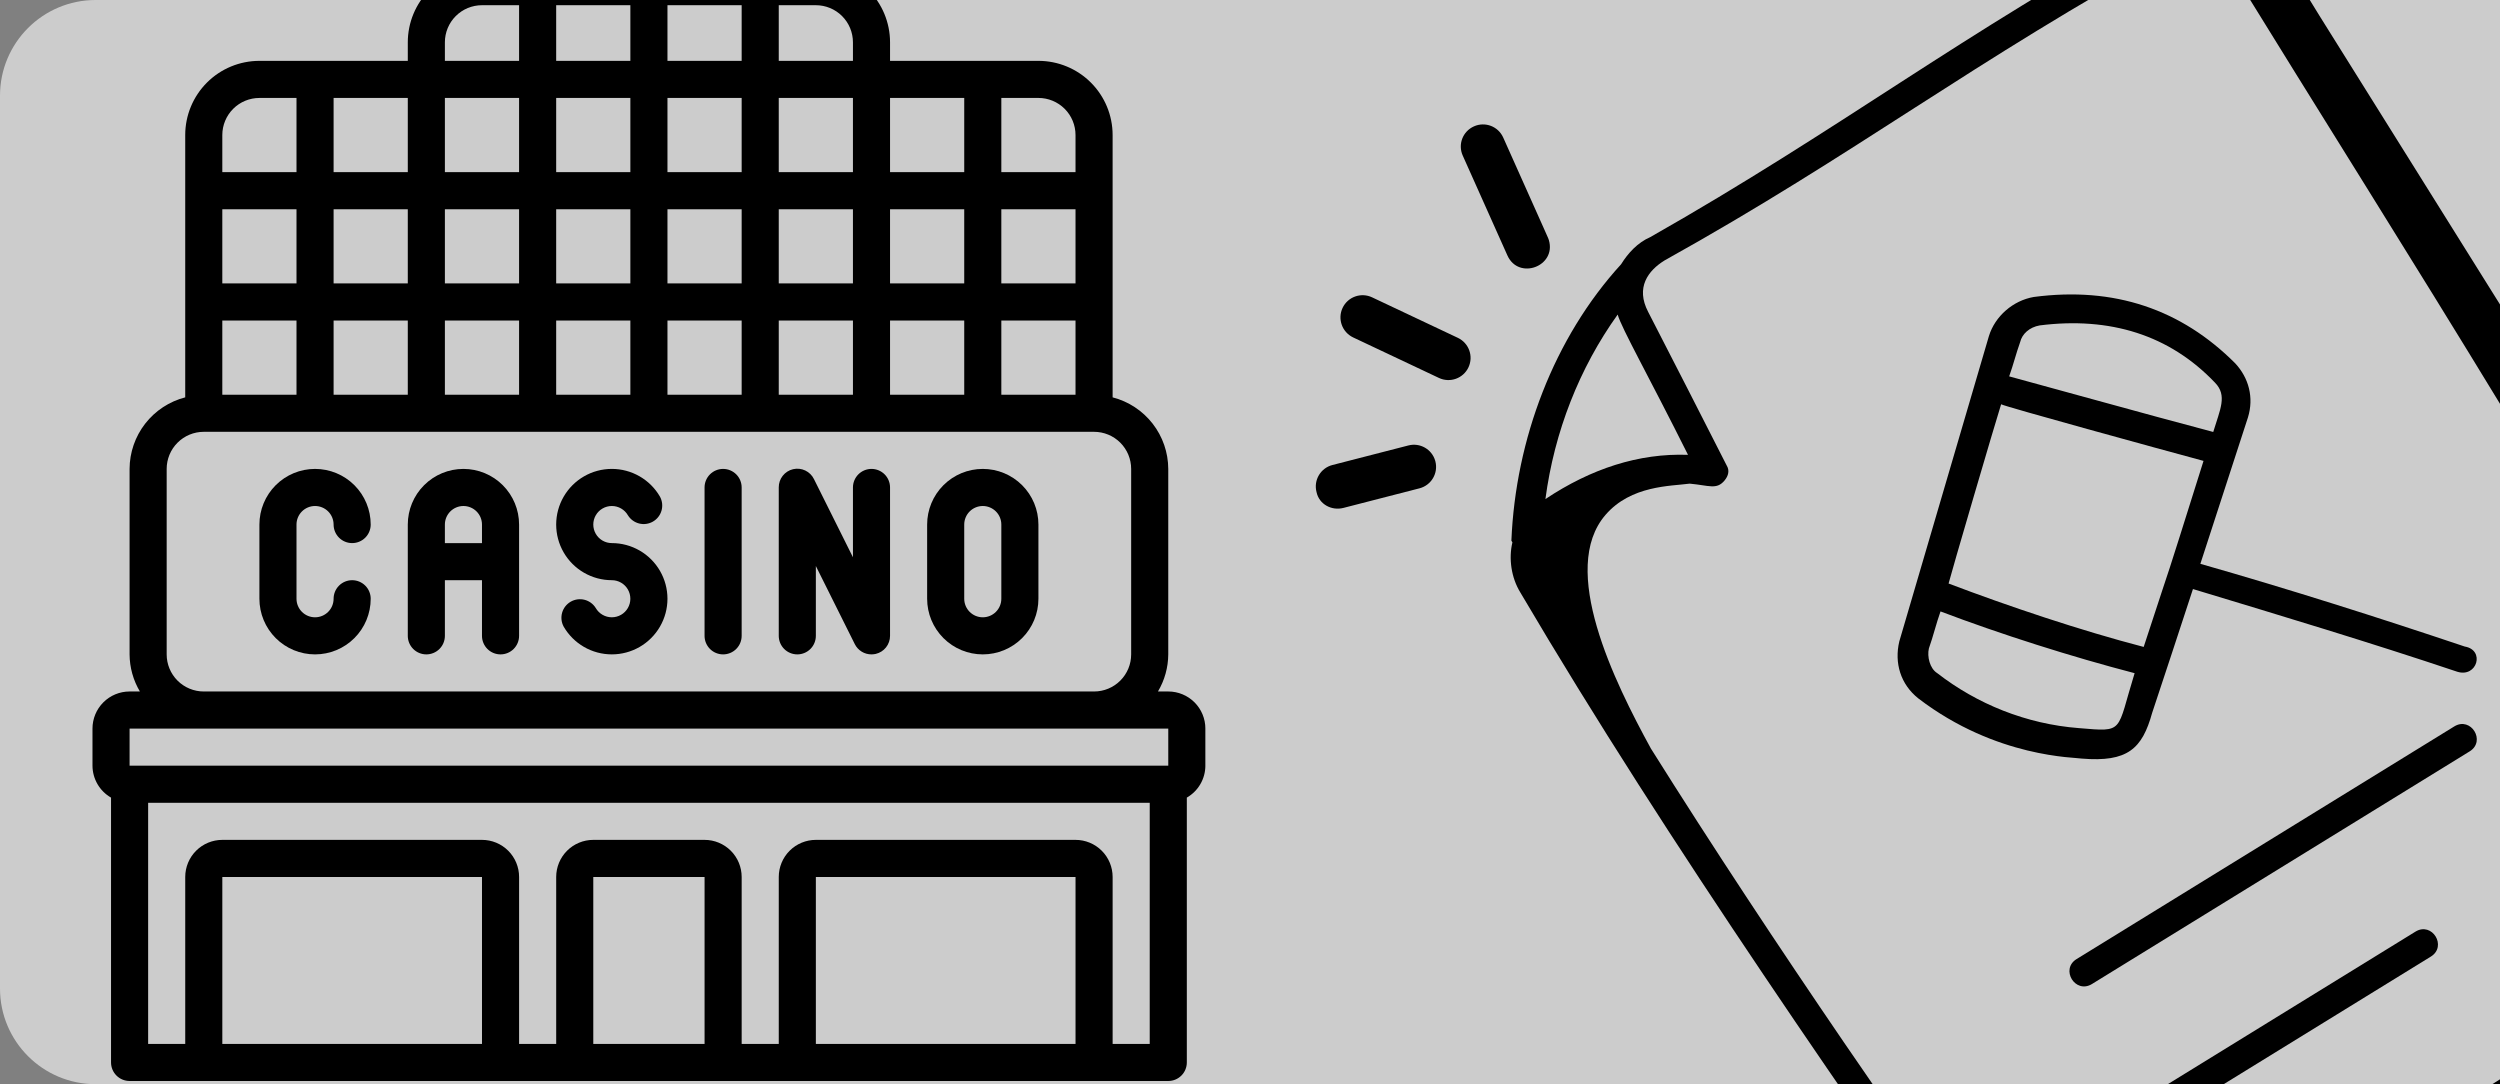
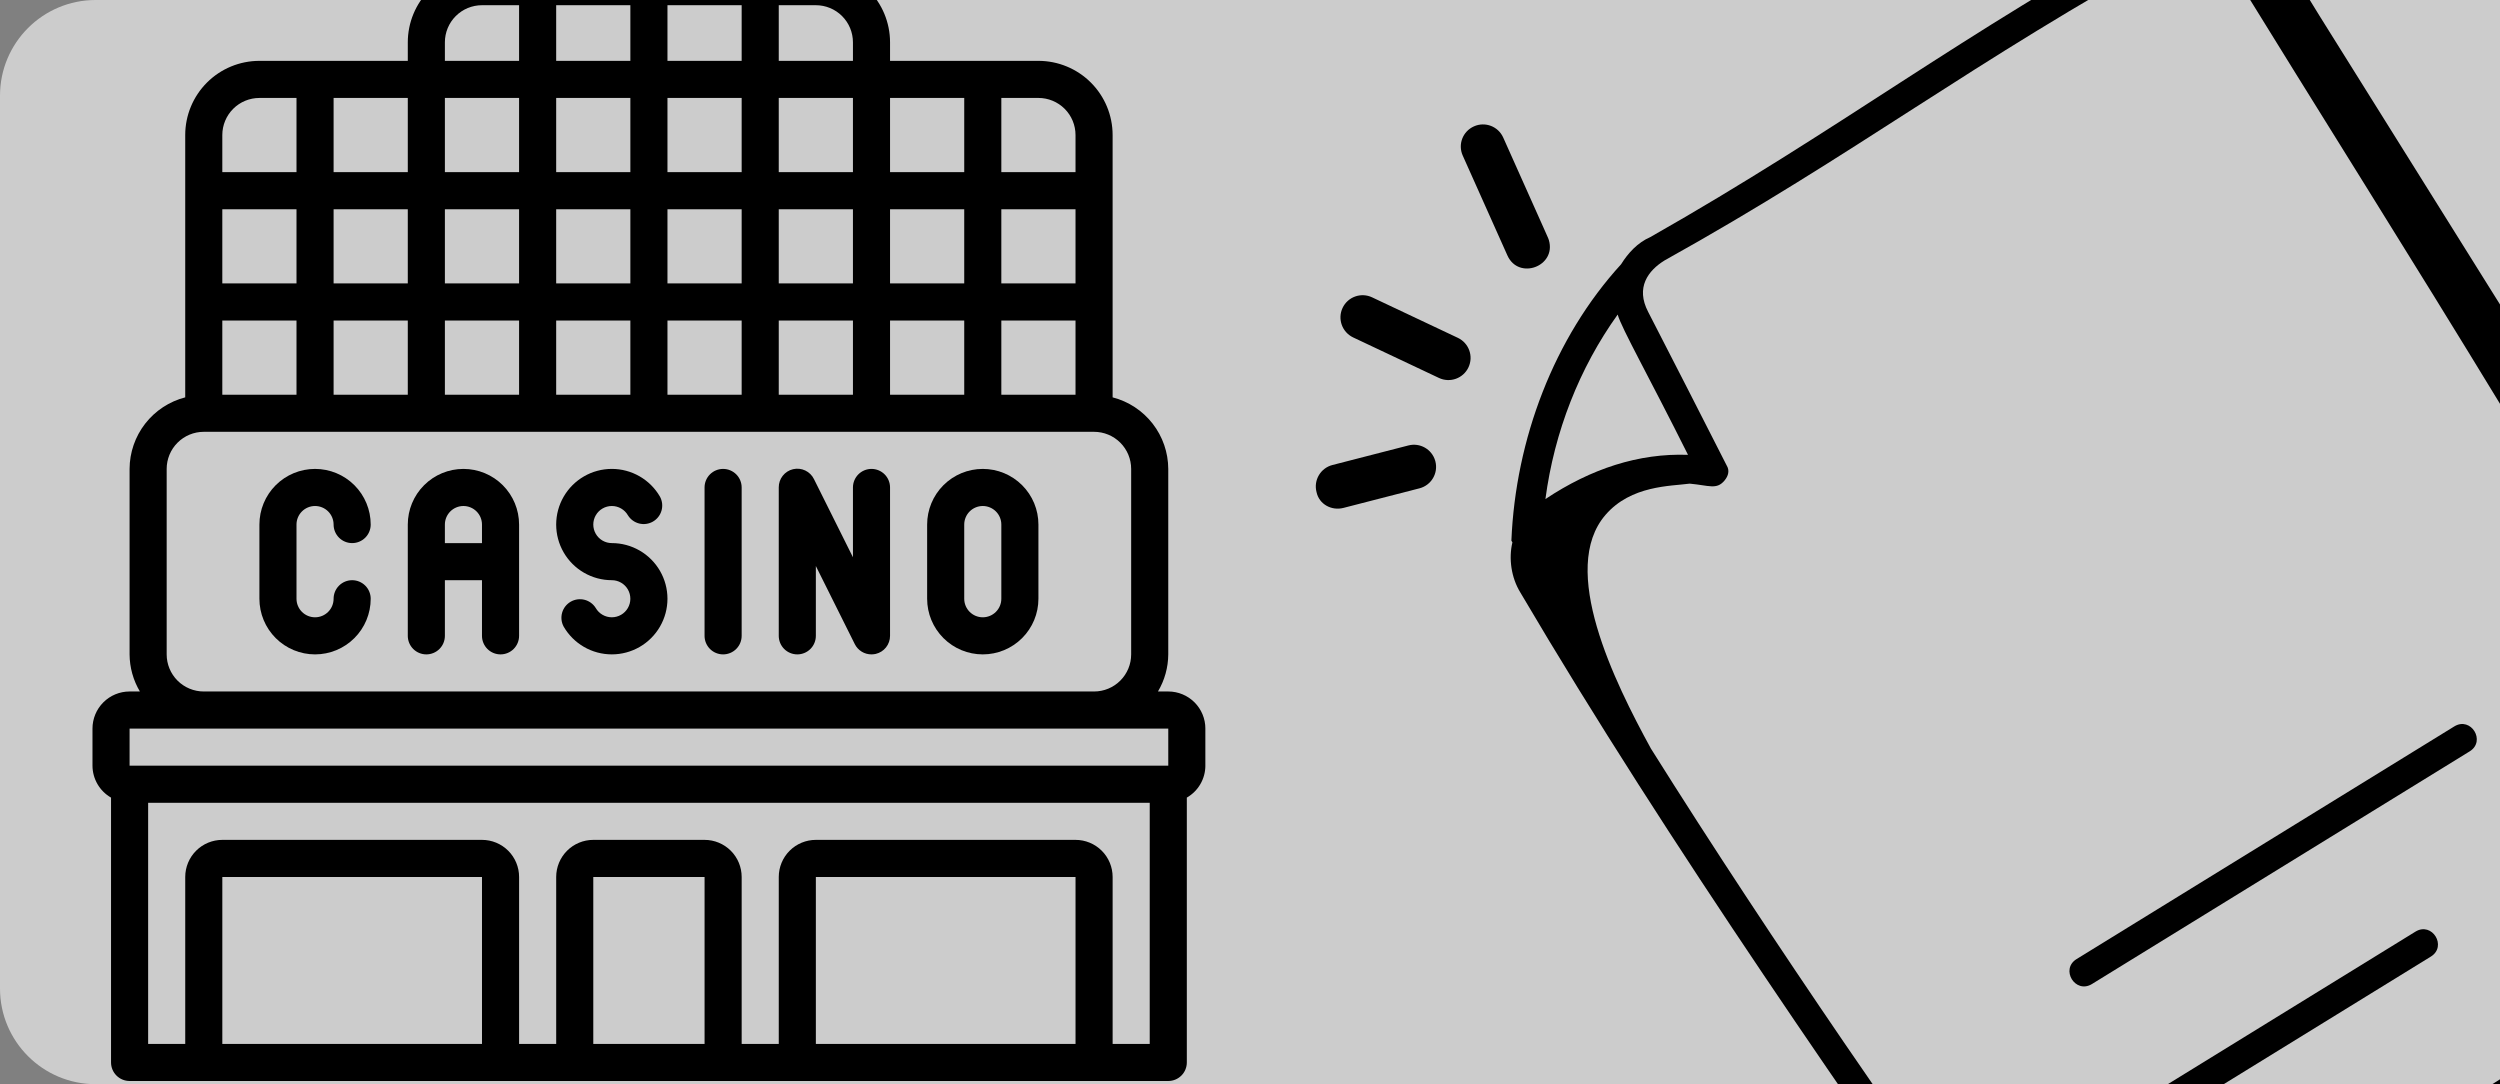
<svg xmlns="http://www.w3.org/2000/svg" fill="none" height="340" viewBox="0 0 784 340" width="784">
  <rect x="0" y="0" width="784" height="340" fill="#808080" stroke="none" />
  <clipPath id="a">
    <path d="m0 30c0-16.569 13.431-30 30-30h754v340h-754c-16.569 0-30-13.431-30-30z" />
  </clipPath>
  <clipPath id="b">
    <path d="m29-10h349v349h-349z" />
  </clipPath>
  <g clip-path="url(#a)">
    <path d="m0 30c0-16.569 13.431-30 30-30h754v340h-754c-16.569 0-30-13.431-30-30z" fill="#fff" fill-opacity=".6" />
    <g fill="#000">
      <g clip-path="url(#b)">
        <path d="m366.367 216.85h-3.234c2.093-3.521 3.21-7.537 3.234-11.633v-58.167c-.02-5.143-1.743-10.135-4.9-14.195s-7.57-6.96-12.55-8.246v-82.259c0-6.171-2.452-12.089-6.815-16.452-4.363-4.363-10.281-6.815-16.452-6.815h-46.533v-5.817c0-6.171-2.452-12.089-6.815-16.452s-10.281-6.815-16.452-6.815h-104.7c-6.171 0-12.089 2.451-16.452 6.815s-6.815 10.281-6.815 16.452v5.817h-46.533c-6.171 0-12.089 2.451-16.452 6.815-4.363 4.363-6.815 10.281-6.815 16.452v82.259c-4.98 1.286-9.393 4.186-12.551 8.246s-4.88 9.052-4.899 14.195v58.167c.024 4.096 1.141 8.112 3.234 11.633h-3.234c-3.085 0-6.044 1.226-8.226 3.407-2.182 2.182-3.407 5.141-3.407 8.226v11.634c.006 2.033.547 4.028 1.568 5.786 1.021 1.758 2.486 3.217 4.249 4.23v83.05c0 1.543.613 3.023 1.704 4.113 1.091 1.091 2.57 1.704 4.113 1.704h325.734c1.542 0 3.022-.613 4.113-1.704 1.09-1.09 1.703-2.57 1.703-4.113v-83.05c1.763-1.013 3.228-2.472 4.249-4.23s1.562-3.753 1.568-5.786v-11.634c0-3.085-1.226-6.044-3.407-8.226-2.182-2.181-5.141-3.407-8.226-3.407zm-226.85-186.133h23.266v23.267h-23.266zm127.966 23.267h-23.266v-23.267h23.266zm69.8 34.9h-23.266v-23.267h23.266zm-34.9 0h-23.266v-23.267h23.266zm-34.9 0h-23.266v-23.267h23.266zm-58.166-23.267h23.266v23.267h-23.266zm-11.634 23.267h-23.266v-23.267h23.266zm34.9-34.9h-23.266v-23.267h23.266zm-23.266-34.9v-17.45h23.266v17.45zm-11.634 0h-23.266v-17.45h23.266zm0 11.633v23.267h-23.266v-23.267zm-34.9 34.9v23.267h-23.266v-23.267zm-34.9 23.267h-23.266v-23.267h23.266zm-34.9 0h-23.267v-23.267h23.267zm0 11.634v23.266h-23.267v-23.266zm11.634 0h23.266v23.266h-23.266zm34.9 0h23.266v23.266h-23.266zm34.9 0h23.266v23.266h-23.266zm34.9 0h23.266v23.266h-23.266zm34.9 0h23.266v23.266h-23.266zm34.9 0h23.266v23.266h-23.266zm34.9 0h23.266v23.266h-23.266zm23.266-58.167v11.633h-23.266v-23.267h11.633c3.085 0 6.044 1.226 8.226 3.407s3.407 5.141 3.407 8.226zm-34.9-11.633v23.267h-23.266v-23.267zm-34.9-17.45v5.817h-23.266v-17.45h11.633c3.085 0 6.044 1.226 8.226 3.407 2.182 2.182 3.407 5.141 3.407 8.226zm-116.333-11.633h11.633v17.45h-23.266v-5.817c0-3.085 1.225-6.044 3.407-8.226 2.182-2.182 5.141-3.407 8.226-3.407zm-23.267 52.35h-23.266v-23.267h23.266zm-46.533-23.267h11.633v23.267h-23.267v-11.633c0-3.085 1.226-6.044 3.407-8.226s5.141-3.407 8.226-3.407zm-29.083 174.5v-58.167c0-3.085 1.226-6.044 3.407-8.226s5.141-3.407 8.226-3.407h279.2c3.085 0 6.044 1.225 8.226 3.407s3.407 5.141 3.407 8.226v58.167c0 3.085-1.225 6.044-3.407 8.226-2.182 2.181-5.141 3.407-8.226 3.407h-279.2c-3.085 0-6.044-1.226-8.226-3.407-2.182-2.182-3.407-5.141-3.407-8.226zm-11.633 23.266h325.734v11.634h-325.734zm110.517 98.884h-81.433v-52.35h81.433zm34.9 0v-52.35h34.9v52.35zm151.233 0h-81.433v-52.35h81.433zm23.267 0h-11.633v-52.35c0-3.086-1.226-6.045-3.408-8.226-2.181-2.182-5.14-3.408-8.226-3.408h-81.433c-3.085 0-6.044 1.226-8.226 3.408-2.182 2.181-3.407 5.14-3.407 8.226v52.35h-11.634v-52.35c0-3.086-1.225-6.045-3.407-8.226-2.182-2.182-5.141-3.408-8.226-3.408h-34.9c-3.085 0-6.044 1.226-8.226 3.408-2.182 2.181-3.407 5.14-3.407 8.226v52.35h-11.634v-52.35c0-3.086-1.225-6.045-3.407-8.226-2.182-2.182-5.141-3.408-8.226-3.408h-81.433c-3.085 0-6.044 1.226-8.226 3.408-2.182 2.181-3.407 5.14-3.407 8.226v52.35h-11.633v-75.617h314.1z" />
        <path d="m145.333 147.05c-4.628 0-9.067 1.838-12.339 5.111-3.273 3.272-5.111 7.711-5.111 12.339v34.9c0 1.542.613 3.022 1.703 4.113 1.091 1.091 2.571 1.703 4.113 1.703 1.543 0 3.023-.612 4.113-1.703 1.091-1.091 1.704-2.571 1.704-4.113v-17.45h11.633v17.45c0 1.542.613 3.022 1.704 4.113s2.57 1.703 4.113 1.703 3.022-.612 4.113-1.703 1.704-2.571 1.704-4.113v-34.9c0-4.628-1.839-9.067-5.111-12.339-3.273-3.273-7.711-5.111-12.339-5.111zm-5.817 23.266v-5.816c0-1.543.613-3.022 1.704-4.113s2.57-1.704 4.113-1.704c1.542 0 3.022.613 4.113 1.704s1.703 2.57 1.703 4.113v5.816z" />
        <path d="m308.2 147.05c-4.628 0-9.066 1.838-12.339 5.111-3.273 3.272-5.111 7.711-5.111 12.339v23.266c0 4.628 1.838 9.067 5.111 12.339 3.273 3.273 7.711 5.111 12.339 5.111s9.066-1.838 12.339-5.111c3.273-3.272 5.111-7.711 5.111-12.339v-23.266c0-4.628-1.838-9.067-5.111-12.339-3.273-3.273-7.711-5.111-12.339-5.111zm5.817 40.716c0 1.543-.613 3.023-1.704 4.113-1.091 1.091-2.57 1.704-4.113 1.704s-3.022-.613-4.113-1.704c-1.091-1.09-1.704-2.57-1.704-4.113v-23.266c0-1.543.613-3.022 1.704-4.113s2.57-1.704 4.113-1.704 3.022.613 4.113 1.704 1.704 2.57 1.704 4.113z" />
        <path d="m191.866 170.316c-1.02-.001-2.023-.27-2.906-.781-.884-.511-1.618-1.246-2.127-2.131-.51-.884-.778-1.887-.778-2.908.001-1.021.27-2.023.781-2.907s1.245-1.618 2.13-2.128c.884-.51 1.887-.778 2.908-.778 1.02 0 2.023.269 2.907.78.884.51 1.618 1.244 2.129 2.128.795 1.287 2.06 2.212 3.527 2.581s3.019.152 4.329-.604c1.309-.757 2.273-1.993 2.686-3.448s.243-3.013-.474-4.345c-1.531-2.653-3.734-4.856-6.387-6.387-2.653-1.532-5.662-2.338-8.725-2.338s-6.072.806-8.725 2.338c-2.653 1.531-4.856 3.734-6.387 6.387-1.532 2.653-2.338 5.662-2.338 8.725s.806 6.072 2.338 8.725 3.735 4.856 6.387 6.387c2.653 1.532 5.662 2.338 8.725 2.338 1.021.001 2.024.27 2.907.782.884.511 1.618 1.245 2.127 2.13.51.884.778 1.887.777 2.908 0 1.021-.269 2.023-.78 2.907s-1.245 1.618-2.13 2.128c-.884.51-1.887.778-2.908.778-1.02 0-2.023-.269-2.907-.78-.884-.51-1.618-1.244-2.129-2.128-.795-1.286-2.06-2.212-3.527-2.581s-3.019-.152-4.329.604c-1.309.757-2.273 1.994-2.686 3.448-.413 1.455-.243 3.014.474 4.345 1.531 2.653 3.734 4.856 6.387 6.388 2.653 1.531 5.662 2.337 8.725 2.337s6.072-.806 8.725-2.337c2.653-1.532 4.856-3.735 6.387-6.388 1.532-2.652 2.338-5.662 2.338-8.725s-.807-6.072-2.338-8.725c-1.532-2.653-3.735-4.855-6.387-6.387-2.653-1.531-5.662-2.338-8.726-2.338z" />
        <path d="m98.8 158.683c1.542 0 3.022.613 4.113 1.704 1.09 1.091 1.703 2.57 1.703 4.113 0 1.542.613 3.022 1.704 4.113s2.57 1.703 4.113 1.703 3.022-.612 4.113-1.703 1.704-2.571 1.704-4.113c0-4.628-1.839-9.067-5.111-12.339-3.273-3.273-7.711-5.111-12.339-5.111-4.628 0-9.066 1.838-12.339 5.111-3.272 3.272-5.111 7.711-5.111 12.339v23.266c0 4.628 1.839 9.067 5.111 12.339 3.272 3.273 7.711 5.111 12.339 5.111 4.628 0 9.066-1.838 12.339-5.111 3.272-3.272 5.111-7.711 5.111-12.339 0-1.542-.613-3.022-1.704-4.113-1.091-1.09-2.57-1.703-4.113-1.703s-3.022.613-4.113 1.703c-1.091 1.091-1.704 2.571-1.704 4.113 0 1.543-.613 3.023-1.703 4.113-1.091 1.091-2.571 1.704-4.113 1.704-1.543 0-3.022-.613-4.113-1.704-1.091-1.09-1.704-2.57-1.704-4.113v-23.266c0-1.543.613-3.022 1.704-4.113s2.57-1.704 4.113-1.704z" />
        <path d="m226.766 147.05c-1.543 0-3.022.613-4.113 1.703-1.091 1.091-1.704 2.571-1.704 4.113v46.534c0 1.542.613 3.022 1.704 4.113s2.57 1.703 4.113 1.703 3.022-.612 4.113-1.703 1.704-2.571 1.704-4.113v-46.534c0-1.542-.613-3.022-1.704-4.113-1.091-1.09-2.57-1.703-4.113-1.703z" />
        <path d="m273.301 147.05c-1.543 0-3.023.613-4.114 1.703-1.09 1.091-1.703 2.571-1.703 4.113v21.894l-12.215-24.494c-.576-1.19-1.541-2.148-2.735-2.717-1.194-.568-2.545-.713-3.833-.41-1.287.303-2.432 1.035-3.247 2.076-.816 1.041-1.252 2.329-1.237 3.651v46.534c0 1.542.613 3.022 1.704 4.113s2.57 1.703 4.113 1.703 3.022-.612 4.113-1.703 1.703-2.571 1.703-4.113v-21.894l12.215 24.494c.486.971 1.233 1.787 2.159 2.356.925.568 1.991.866 3.077.86.448-.001.894-.052 1.332-.151 1.276-.3 2.414-1.023 3.228-2.052.814-1.028 1.257-2.302 1.256-3.613v-46.534c0-1.542-.613-3.022-1.703-4.113-1.091-1.09-2.571-1.703-4.113-1.703z" />
      </g>
      <path d="m485.718 75.273c-.208-.698.669 1.403-14.309-32.14-1.57-3.507-5.678-5.076-9.179-3.503-3.504 1.565-5.098 5.638-3.509 9.176l13.992 31.281c3.537 7.9 15.461 3.417 13.005-4.814z" />
      <path d="m457.195 105.952-26.91-12.708c-3.472-1.636-7.614-.155-9.251 3.317-1.634 3.462-.159 7.601 3.314 9.256l26.91 12.707c3.472 1.637 7.614.156 9.25-3.316 1.644-3.476.151-7.614-3.313-9.256z" />
      <path d="m450.135 144.684c-.022-.088-.048-.175-.073-.261-1.061-3.555-4.761-5.671-8.389-4.73l-23.82 6.133c-3.718.958-5.955 4.741-4.997 8.459.796 3.87 4.742 5.959 8.462 4.991l23.82-6.133c3.717-.958 5.955-4.741 4.997-8.459z" />
      <path d="m476.787 185.814c-2.892-4.696-3.697-10.677-2.495-15.736l-.321-.522c1.312-31.755 13.342-63.635 34.409-86.687 2.166-3.493 5.176-6.787 9.15-8.514 59.722-33.906 96.483-63.026 160.5-98.139 6.582-3.335 14.571-3.217 20.072-.129 14.976 4.45 21.524 16.25 29.237 28.772 48.406 77.42 96.49 154.318 144.896 231.738 24.103 39.132 17.887 55.915-13.819 76.883-69.151 45.472-140.231 87.813-213.56 126.503-2.609 1.606-6.061 3.013-9.433 2.211-5.059-1.202-5.985-8.548-3.097-13.206 1.445-2.329 4.054-3.936 6.141-5.221-3.694-1.324-6.666-3.811-8.916-7.464-46.594-66.3-106.445-151.785-152.764-230.49zm7.857-29.309c14.288-9.52 29.26-14.424 44.716-13.868-12.375-24.765-20.851-39.695-22.058-43.99-11.996 16.745-19.856 36.7-22.658 57.858zm37.385-74.846c-5.218 3.214-9.15 8.514-5.172 16.14 7.312 14.208 17.959 34.999 24.628 48.164.964 1.565.563 3.251-.681 4.737-2.487 2.972-4.816 1.528-10.919.968-5.981.805-18.386.529-26.371 9.766-14.726 16.987 2.711 52.308 14.201 73.299 39.086 62.289 82.588 124.737 119.02 175.706 3.735 4.896 9.959 6.821 15.176 3.607 76.059-38.931 142.844-80.066 210.588-128.99 4.897-3.736 6.5-10.481 3.607-15.176-50.942-96.729-110.554-188.838-167.437-281.188-3.214-5.218-10.28-7.342-16.341-4.329-64.017 35.112-100.256 63.911-160.299 97.296z" />
-       <path d="m770.619 210.665c-27.222-9.142-55.488-17.641-82.91-25.94-1.724 5.38-11.267 34.288-12.791 38.825-3.126 11.282-7.701 15.539-22.114 14.341-1.686-.401-26.696-.11-51.192-18.848-5.622-4.454-7.592-11.157-5.989-17.902 9.301-31.638 18.802-64.119 28.103-95.757 1.925-6.223 7.543-11.123 14.046-12.25 25.29-3.342 46.289 3.875 63.196 20.81 4.258 4.575 5.906 10.756 3.982 16.98-4.972 15.297-9.944 30.594-14.916 45.891 27.944 7.978 55.688 16.799 82.91 25.941 6.424 1.081 3.898 9.834-2.325 7.909zm-163.109.427c12.409 9.63 27.827 15.967 44.447 17.245 14.413 1.198 11.683 1.44 17.457-17.23-19.714-5.13-42.077-12.227-60.868-19.365-1.323 3.694-2.325 7.909-3.648 11.603-.602 2.53.283 6.303 2.612 7.747zm3.562-28.103c18.79 7.138 41.475 14.757 61.189 19.887 11.467-35.131 4.17-11.924 18.764-58.338-13.812-3.728-62.312-17.036-63.476-17.758-1.724 5.38-15.876 53.68-16.477 56.209zm83.556-62.981c-14.257-14.968-32.927-20.741-54.966-17.962-3.251.563-5.539 2.692-6.14 5.221-1.323 3.694-2.125 7.066-3.448 10.76 1.686.401 45.971 12.708 63.998 17.437 2.125-7.066 4.492-11.403.556-15.456z" />
      <path d="m769.661 227.807c5.218-3.214 10.038 4.612 4.821 7.826l-118.439 72.951c-5.217 3.214-10.038-4.613-4.82-7.826z" />
      <path d="m676.611 341.976 80.872-49.812c5.218-3.214 10.038 4.613 4.821 7.826l-80.872 49.813c-2.087 1.285-5.138 1.005-6.745-1.603-1.607-2.609-.163-4.938 1.924-6.224z" />
    </g>
  </g>
</svg>